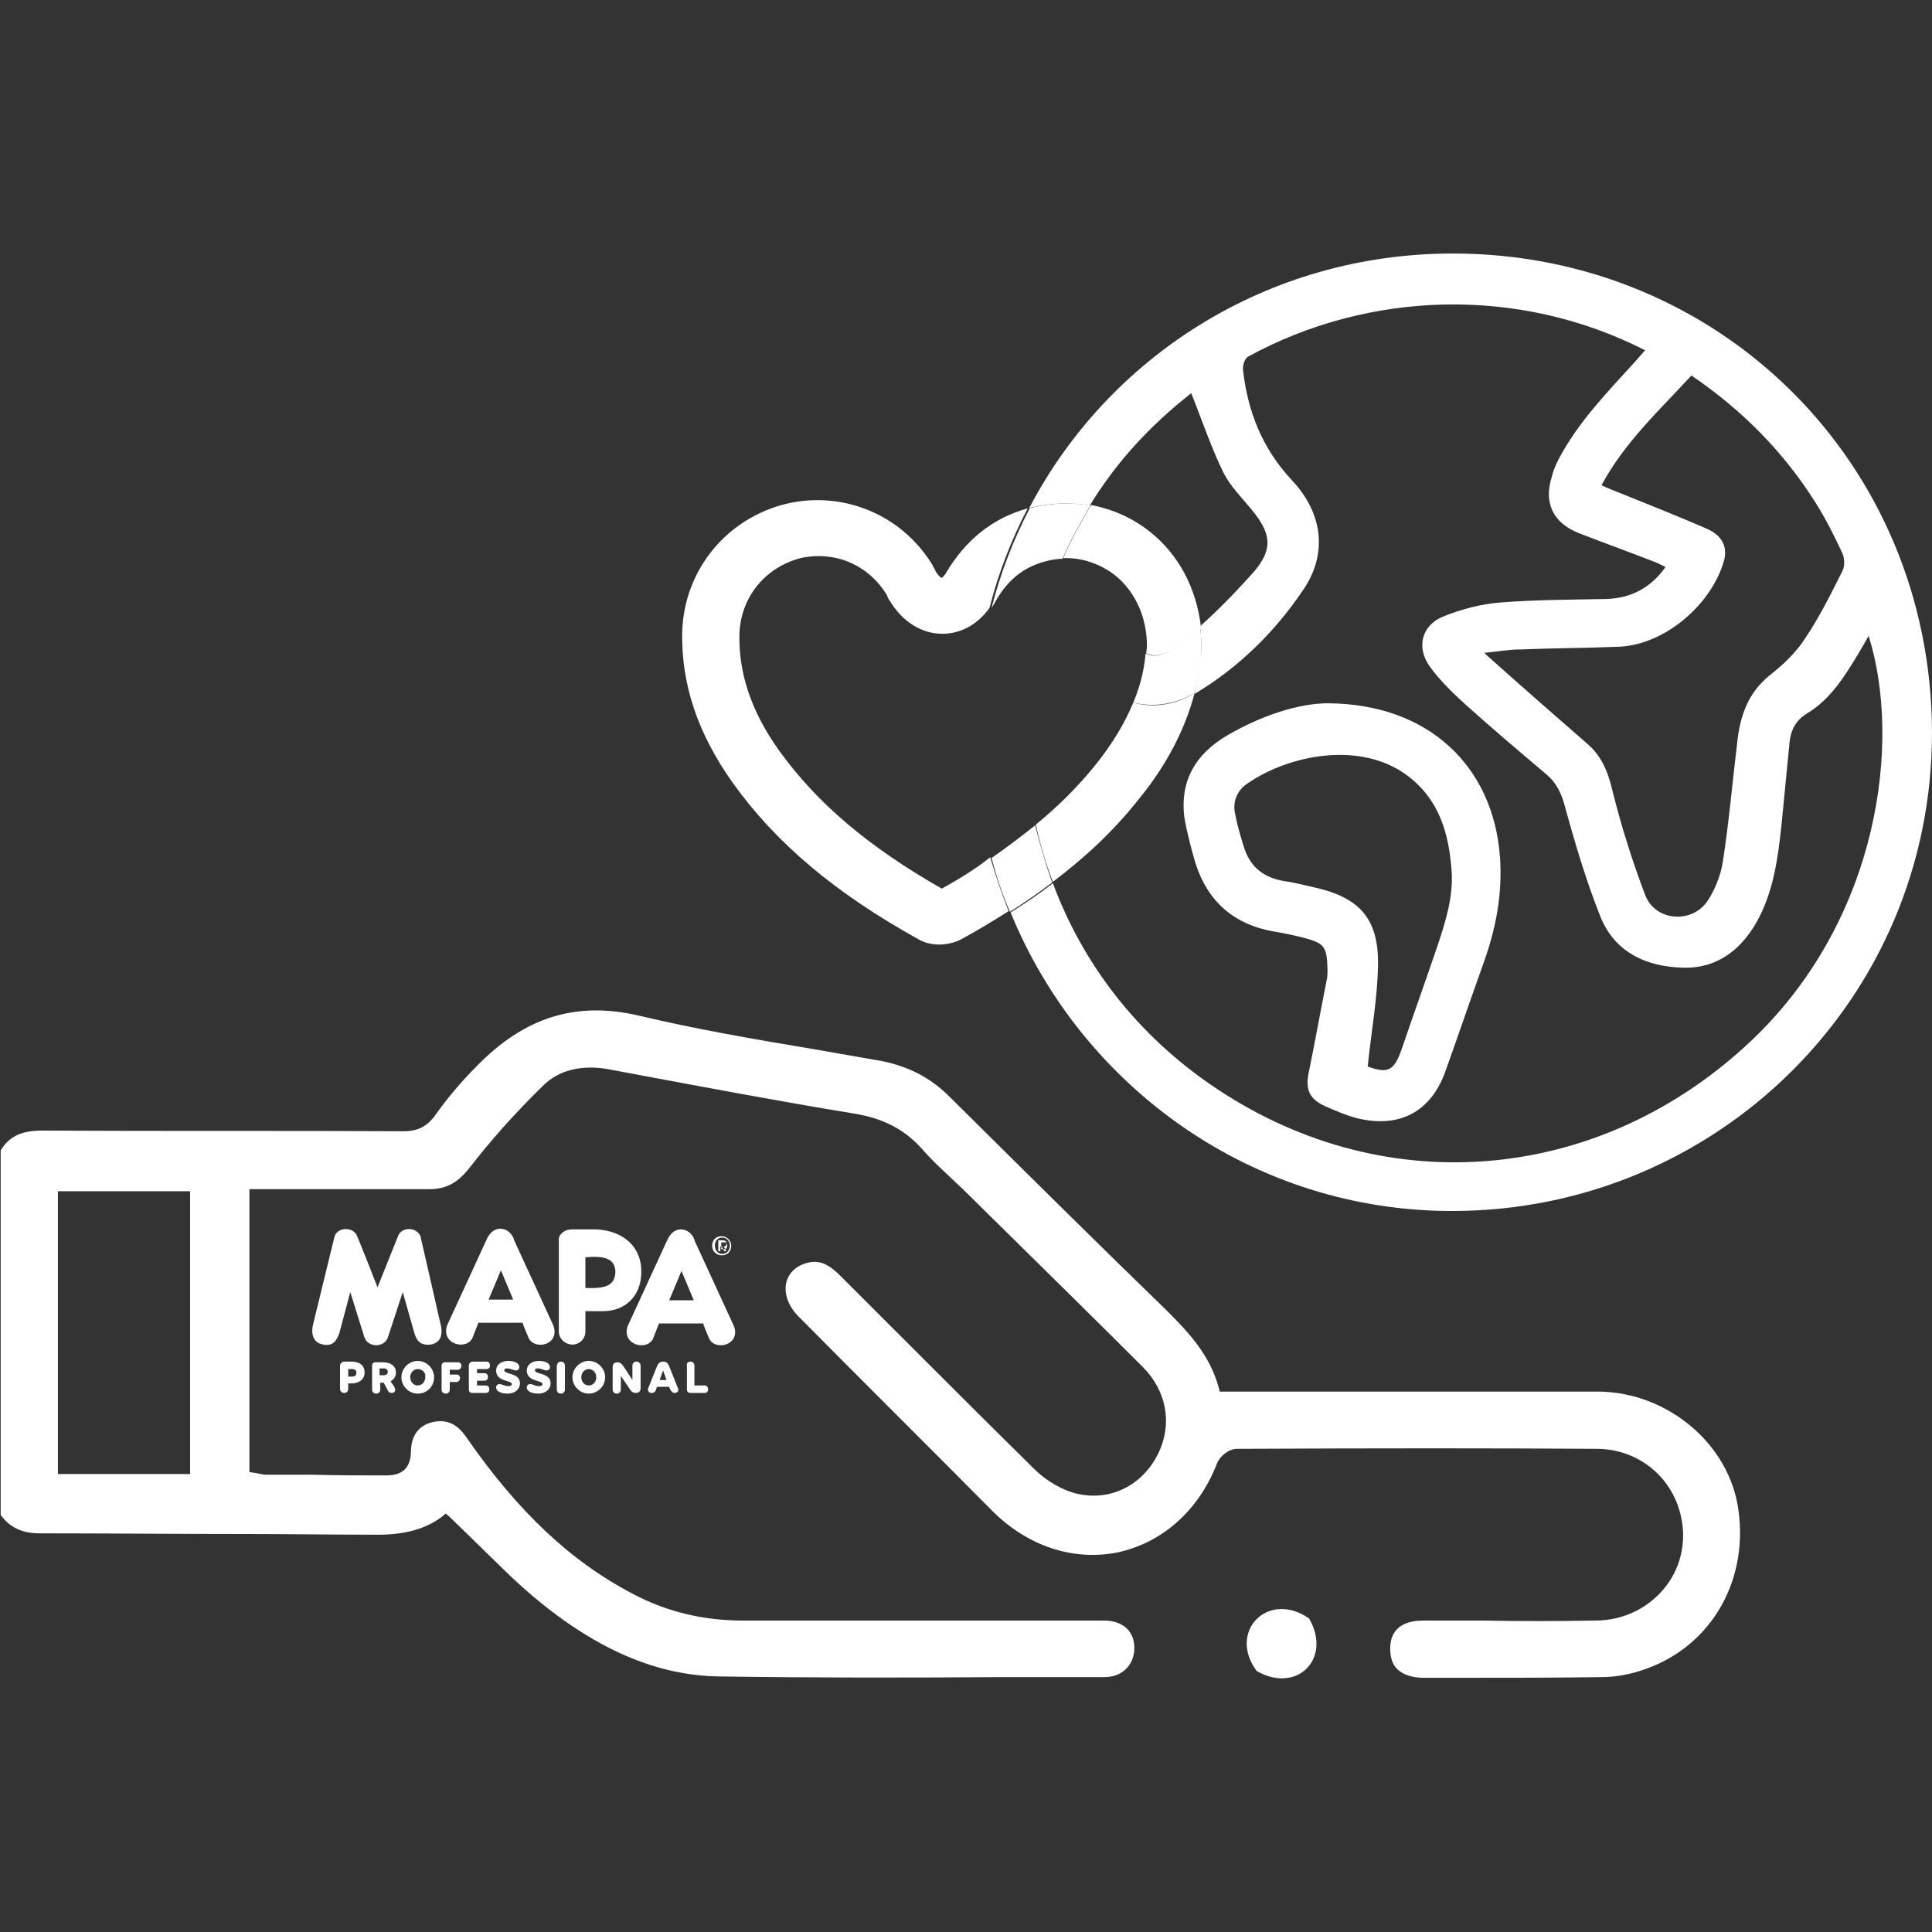
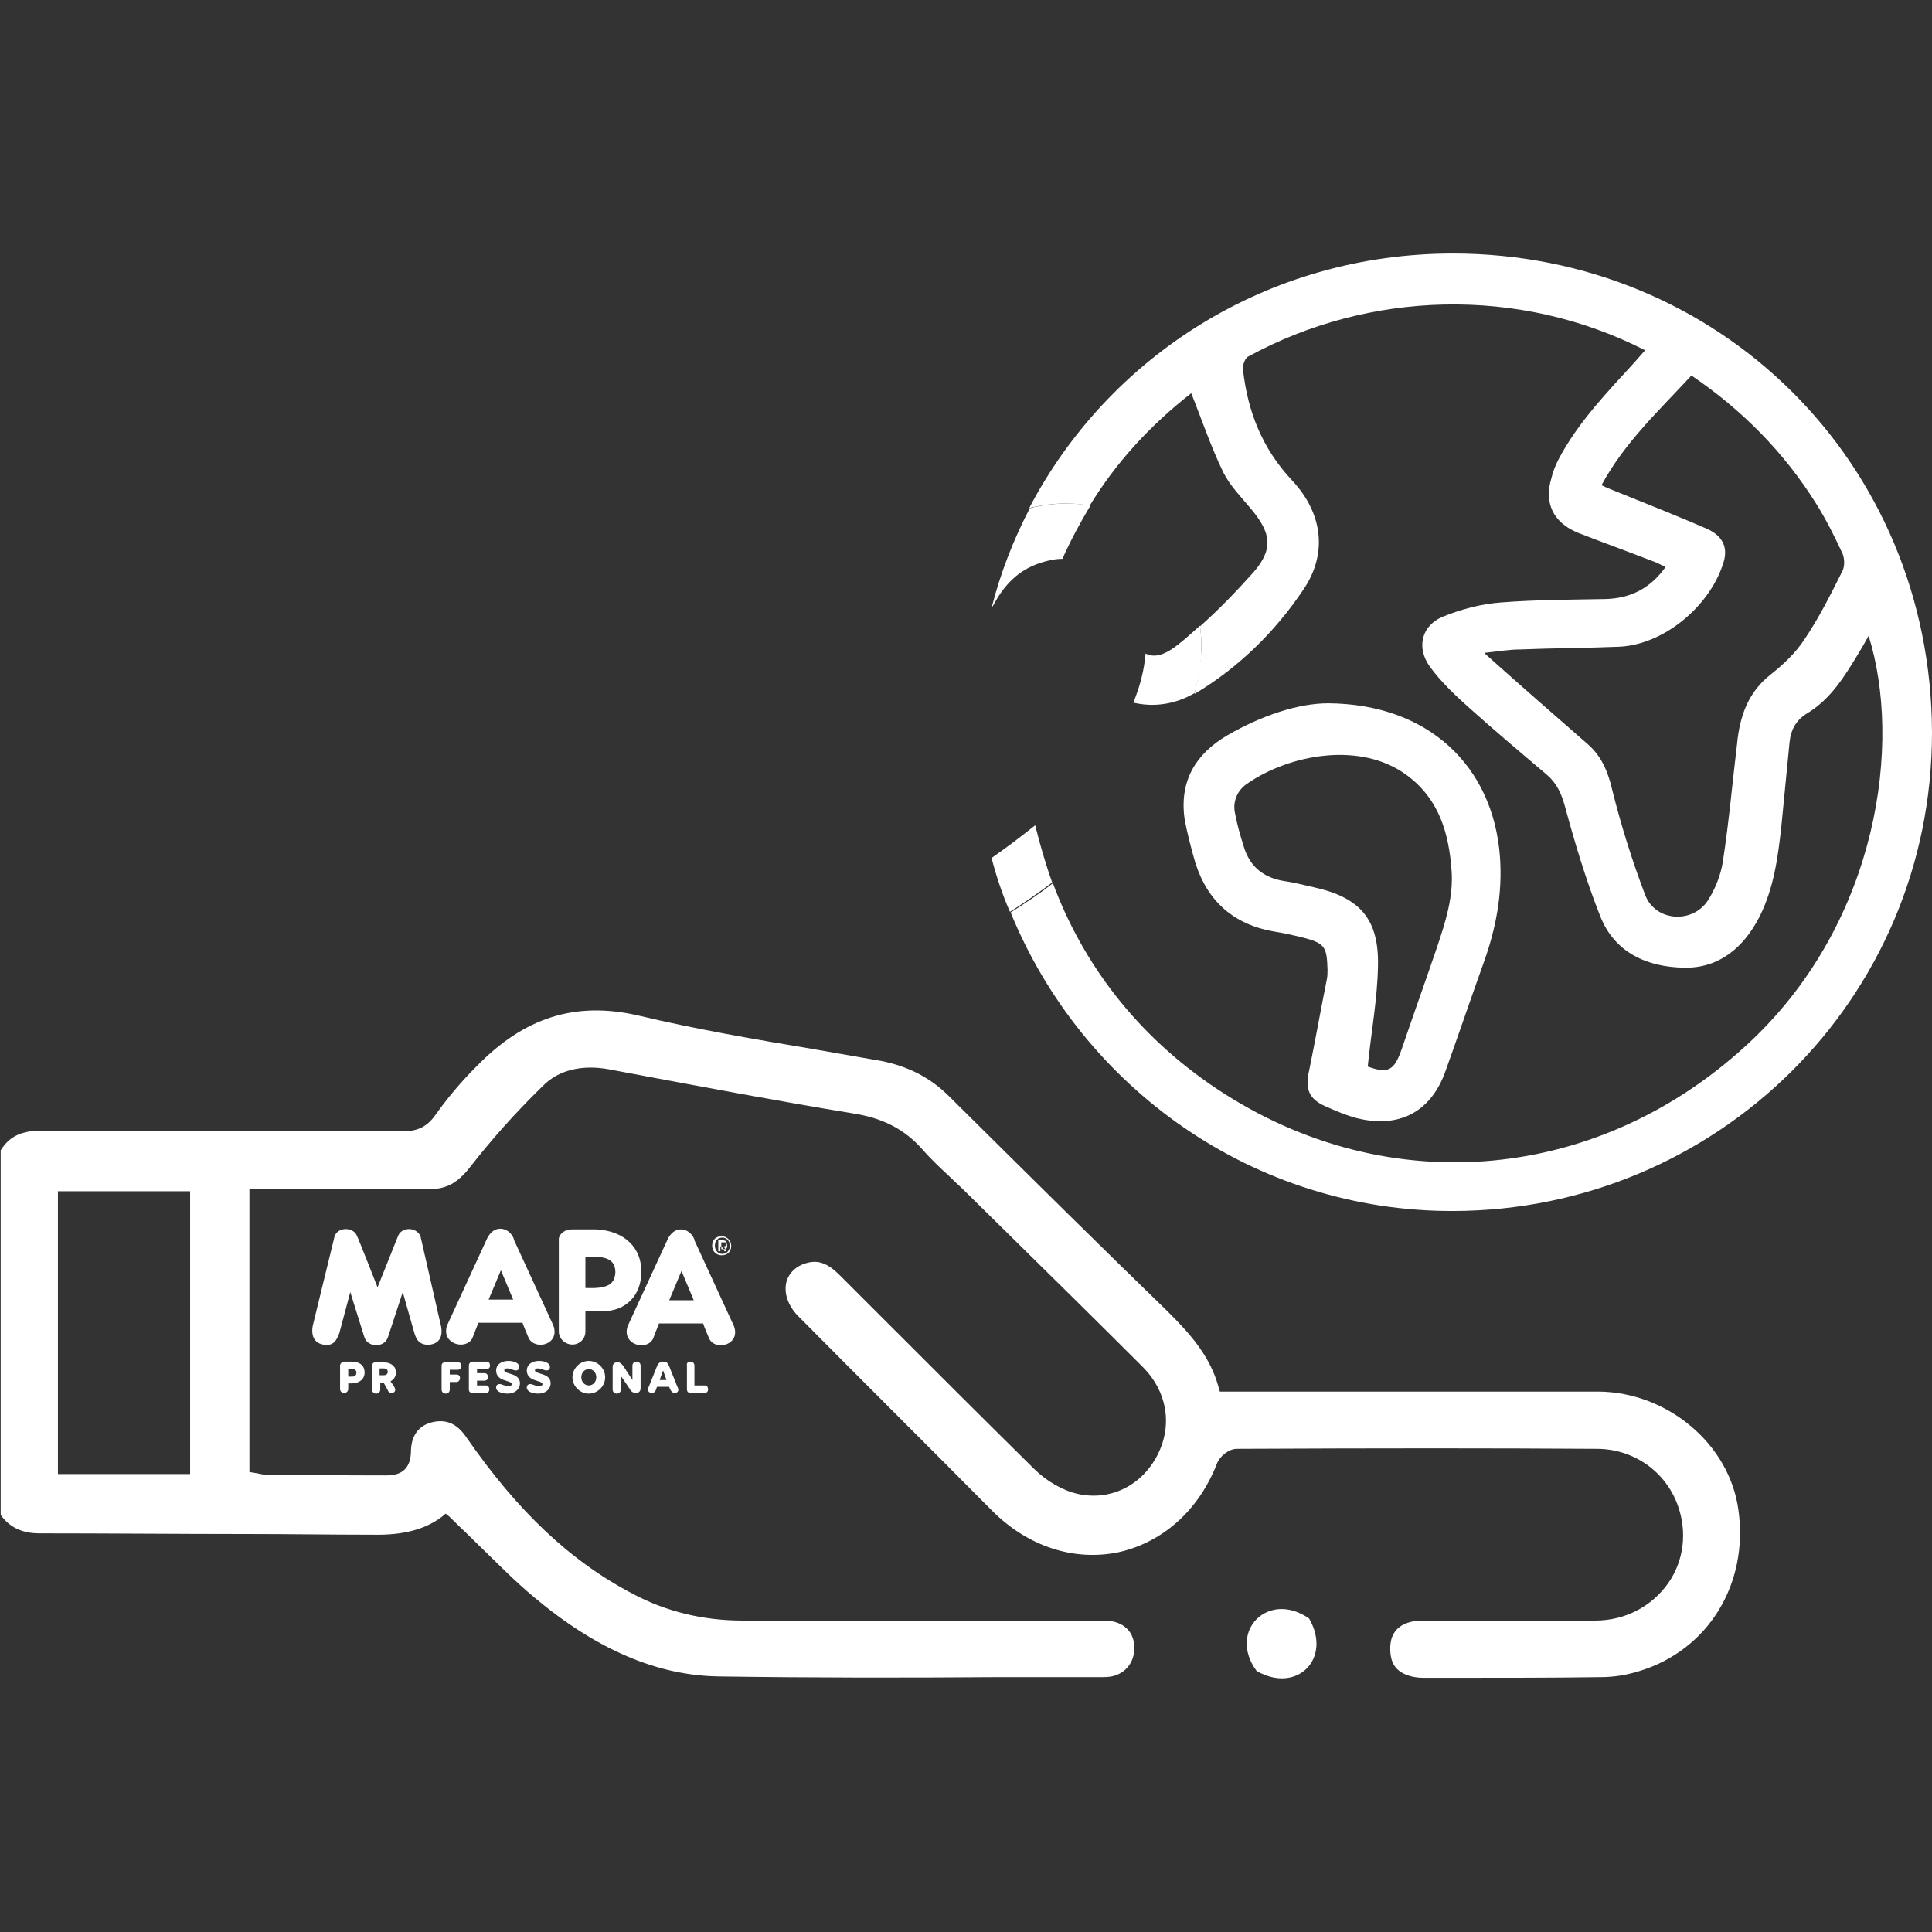
<svg xmlns="http://www.w3.org/2000/svg" xmlns:xlink="http://www.w3.org/1999/xlink" width="283.5px" height="283.5px" viewBox="0 0 283.5 283.5" version="1.1">
  <rect x="0" y="0" width="283.5" height="283.5" fill="#333333" stroke="none" />
  <defs>
    <path d="M0 0L283.5 0L283.5 283.5L0 283.5L0 0Z" id="path_1" />
    <clipPath id="mask_1">
      <use xlink:href="#path_1" />
    </clipPath>
  </defs>
  <g id="empreinte-environnementale-copie">
    <path d="M0 0L283.5 0L283.5 283.5L0 283.5L0 0Z" id="Background" fill="none" fill-rule="evenodd" stroke="none" />
    <g clip-path="url(#mask_1)">
      <g id="Group" transform="translate(0.1 37.2)">
        <g id="Group" transform="translate(45.723 143.1)">
          <path d="M15.877 1.1C15.277 -0.3 13.077 -0.3 12.577 1.1C12.577 1.1 9.577 8.6 9.577 8.6C9.577 8.6 6.677 1.2 6.577 1.1C6.077 -0.3 3.777 -0.3 3.277 1.1L0.177 13.8C-0.223 15.2 -0.023 16.7 1.577 17C3.077 17.3 3.577 16.4 3.977 15.3L5.577 9.3L7.577 15.7C7.777 16.4 8.077 16.6 8.077 16.6C8.377 16.9 8.877 17.1 9.377 17.1C9.877 17.1 10.377 16.9 10.677 16.6C10.677 16.6 10.977 16.4 11.177 15.7L13.277 9.3L14.977 15.3C15.277 16.3 15.777 17.2 17.377 17C19.077 16.7 19.177 15.2 18.777 13.8L15.877 1.1L15.877 1.1ZM29.477 10.4L27.677 6.1L25.877 10.4L29.477 10.4L29.477 10.4ZM31.777 16.1C31.777 16.1 30.777 13.8 30.877 13.8L24.377 13.8C24.377 13.8 23.477 16.1 23.477 16.1C22.477 17.9 18.877 16.9 19.777 14.2L25.577 1.6C25.577 1.6 26.177 0 27.577 0C29.077 0 29.677 1.6 29.577 1.6L35.377 14.2C36.377 17 32.777 17.9 31.777 16.1M44.477 6.4C44.477 4.5 43.077 3.9 40.077 4.2L40.077 8.7C42.977 8.8 44.377 8.4 44.477 6.4M42.677 12.1C42.677 12.1 40.077 12.1 40.077 12.1L40.077 15.1C40.077 16.2 39.177 17 38.177 17C37.077 17 36.177 16.1 36.177 15.1L36.177 1.4C36.377 0.6 37.177 0.1 38.077 0.1C38.877 0.1 41.677 0.1 41.677 0.1C45.877 0.3 48.377 2.9 48.277 6.4C48.277 9.8 45.977 12.1 42.677 12.1M59.877 3L60.306 3C60.592 3 60.877 3 60.877 2.5C60.877 2 60.592 2 60.449 2L60.02 2L60.02 3L59.877 3ZM59.877 3.3L59.577 3.3L59.577 1.7L60.177 1.7C60.577 1.7 60.777 1.8 60.777 2.2C60.777 2.5 60.577 2.6 60.377 2.6L60.777 3.3L60.477 3.3L60.077 2.6L59.877 2.6L59.877 3.3L59.877 3.3ZM59.077 2.5C59.077 3.1 59.477 3.7 60.177 3.7C60.777 3.7 61.277 3.2 61.277 2.5C61.277 1.8 60.777 1.3 60.177 1.3C59.477 1.3 59.077 1.8 59.077 2.5M58.677 2.5C58.677 1.6 59.277 1.1 60.077 1.1C60.777 1.1 61.477 1.7 61.477 2.5C61.477 3.4 60.877 3.9 60.077 3.9C59.277 3.9 58.677 3.3 58.677 2.5M55.977 10.5L54.177 6.2L52.377 10.5L55.977 10.5L55.977 10.5ZM58.277 16.2C58.277 16.2 57.277 13.9 57.377 13.9L50.877 13.9C50.877 13.9 49.977 16.2 49.977 16.2C48.977 18 45.377 17 46.277 14.3L52.077 1.7C52.077 1.7 52.677 0.1 54.077 0.1C55.577 0.1 56.177 1.7 56.077 1.7L61.877 14.3C62.877 17 59.277 18 58.277 16.2" id="Shape" fill="#FFFFFF" fill-rule="evenodd" stroke="none" />
          <g id="Group" transform="translate(4.077 19.4)">
            <path d="M0.6 0.1L1.7 0.1C2.9 0.1 3.6 0.7 3.6 1.7C3.6 2.7 2.8 3.3 1.7 3.3L1.2 3.3L1.2 4.1C1.2 4.4 1 4.7 0.6 4.7C0.3 4.7 0 4.5 0 4.1L0 0.6C0.1 0.3 0.3 0.1 0.6 0.1L0.6 0.1ZM1.2 2.3L1.8 2.3C2.2 2.3 2.4 2.1 2.4 1.7C2.4 1.4 2.2 1.2 1.8 1.2L1.2 1.2L1.2 2.3L1.2 2.3Z" id="Shape" fill="#FFFFFF" fill-rule="evenodd" stroke="none" />
            <path d="M7.9 3.7C8 3.9 8.1 4.1 8.1 4.2C8.1 4.5 7.9 4.7 7.6 4.7C7.3 4.7 7.1 4.6 7 4.3L6.4 3.2L5.9 3.2L5.9 4.2C5.9 4.5 5.7 4.8 5.3 4.8C5 4.8 4.7 4.6 4.7 4.2L4.7 0.7C4.7 0.4 4.9 0.2 5.2 0.2L6.3 0.2C7.5 0.2 8.2 0.8 8.2 1.7C8.2 2.3 7.9 2.7 7.4 3L7.9 3.7L7.9 3.7ZM5.8 2.1L6.4 2.1C6.8 2.1 7 1.9 7 1.6C7 1.3 6.8 1.1 6.4 1.1L5.8 1.1L5.8 2.1L5.8 2.1Z" id="Shape" fill="#FFFFFF" fill-rule="evenodd" stroke="none" />
-             <path d="M11.4 4.8C10.1 4.8 9 3.7 9 2.4C9 1.1 10.1 0 11.4 0C12.7 0 13.8 1.1 13.8 2.4C13.8 3.7 12.8 4.8 11.4 4.8L11.4 4.8ZM11.4 1.2C10.8 1.2 10.3 1.7 10.3 2.4C10.3 3.1 10.8 3.6 11.4 3.6C12 3.6 12.5 3.1 12.5 2.4C12.6 1.7 12.1 1.2 11.4 1.2L11.4 1.2Z" id="Shape" fill="#FFFFFF" fill-rule="evenodd" stroke="none" />
            <path d="M16.1 4.2C16.1 4.5 15.9 4.8 15.5 4.8C15.2 4.8 14.9 4.6 14.9 4.2L14.9 0.7C14.9 0.4 15.1 0.2 15.4 0.2L17.3 0.2C17.6 0.2 17.8 0.4 17.8 0.7C17.8 1 17.6 1.3 17.3 1.3L16.1 1.3L16.1 2L17.1 2C17.4 2 17.6 2.2 17.6 2.5C17.6 2.8 17.4 3.1 17.1 3.1L16.1 3.1L16.1 4.2L16.1 4.2Z" id="Shape" fill="#FFFFFF" stroke="none" />
            <path d="M19.5 0.1L21.5 0.1C21.8 0.1 22 0.3 22 0.7C22 1 21.8 1.2 21.5 1.2L20.1 1.2L20.1 1.8L21.2 1.8C21.5 1.8 21.7 2 21.7 2.4C21.7 2.7 21.5 2.9 21.2 2.9L20.1 2.9L20.1 3.6L21.4 3.6C21.7 3.6 21.9 3.8 21.9 4.2C21.9 4.5 21.7 4.7 21.4 4.7L19.4 4.7C19.1 4.7 18.9 4.5 18.9 4.2L18.9 0.7C18.9 0.3 19.2 0.1 19.5 0.1L19.5 0.1Z" id="Shape" fill="#FFFFFF" stroke="none" />
            <path d="M23.4 3.4C23.8 3.4 24.1 3.7 24.7 3.7C25 3.7 25.2 3.6 25.2 3.4C25.2 2.8 22.9 3.1 22.9 1.4C22.9 0.6 23.6 0 24.7 0C25.5 0 26.3 0.3 26.3 0.9C26.3 1.2 26.1 1.4 25.8 1.4C25.4 1.4 25.1 1.1 24.5 1.1C24.2 1.1 24.1 1.2 24.1 1.4C24.1 2 26.4 1.7 26.4 3.3C26.4 4.1 25.7 4.8 24.6 4.8C23.7 4.8 22.9 4.5 22.9 3.9C22.9 3.6 23.1 3.4 23.4 3.4L23.4 3.4Z" id="Shape" fill="#FFFFFF" stroke="none" />
            <path d="M27.9 3.4C28.3 3.4 28.6 3.7 29.2 3.7C29.5 3.7 29.7 3.6 29.7 3.4C29.7 2.8 27.4 3.1 27.4 1.4C27.4 0.6 28.1 0 29.2 0C30 0 30.8 0.3 30.8 0.9C30.8 1.2 30.6 1.4 30.3 1.4C29.9 1.4 29.6 1.1 29 1.1C28.7 1.1 28.6 1.2 28.6 1.4C28.6 2 30.9 1.7 30.9 3.3C30.9 4.1 30.2 4.8 29.1 4.8C28.2 4.8 27.4 4.5 27.4 3.9C27.4 3.6 27.6 3.4 27.9 3.4L27.9 3.4Z" id="Shape" fill="#FFFFFF" stroke="none" />
-             <path d="M32.4 0.1C32.7 0.1 33 0.3 33 0.7L33 4.2C33 4.5 32.8 4.8 32.4 4.8C32.1 4.8 31.8 4.6 31.8 4.2L31.8 0.7C31.9 0.3 32.1 0.1 32.4 0.1L32.4 0.1Z" id="Shape" fill="#FFFFFF" stroke="none" />
            <path d="M36.5 4.8C35.2 4.8 34.1 3.7 34.1 2.4C34.1 1.1 35.2 0 36.5 0C37.8 0 38.9 1.1 38.9 2.4C38.9 3.7 37.8 4.8 36.5 4.8L36.5 4.8ZM36.5 1.2C35.9 1.2 35.4 1.7 35.4 2.4C35.4 3.1 35.9 3.6 36.5 3.6C37.1 3.6 37.6 3.1 37.6 2.4C37.6 1.7 37.1 1.2 36.5 1.2L36.5 1.2Z" id="Shape" fill="#FFFFFF" fill-rule="evenodd" stroke="none" />
            <path d="M44.1 0.7L44.1 4C44.1 4.5 43.8 4.7 43.4 4.7C43 4.7 42.7 4.5 42.5 4.1L41.2 2.2L41.2 4.2C41.2 4.5 41 4.8 40.6 4.8C40.3 4.8 40 4.6 40 4.2L40 0.9C40 0.4 40.3 0.2 40.7 0.2C41.1 0.2 41.3 0.4 41.6 0.8L42.9 2.8L42.9 0.7C42.9 0.4 43.1 0.1 43.5 0.1C43.8 0.1 44.1 0.3 44.1 0.7L44.1 0.7Z" id="Shape" fill="#FFFFFF" stroke="none" />
            <path d="M49.1 4.7C48.8 4.7 48.6 4.5 48.4 4.1L48.3 3.8L46.5 3.8L46.4 4.1C46.3 4.5 46.1 4.7 45.7 4.7C45.3 4.7 45 4.3 45.3 3.8L46.5 0.8C46.7 0.3 47 0.1 47.4 0.1C47.9 0.1 48.1 0.3 48.3 0.8L49.5 3.8C49.8 4.3 49.6 4.7 49.1 4.7L49.1 4.7ZM47.9 2.8L47.4 1.4L46.9 2.8L47.9 2.8L47.9 2.8Z" id="Shape" fill="#FFFFFF" fill-rule="evenodd" stroke="none" />
            <path d="M51.4 0.1C51.7 0.1 52 0.3 52 0.7L52 3.6L53.5 3.6C53.8 3.6 54 3.8 54 4.2C54 4.5 53.8 4.7 53.5 4.7L51.4 4.7C51.1 4.7 50.9 4.5 50.9 4.2L50.9 0.7C50.8 0.3 51.1 0.1 51.4 0.1L51.4 0.1Z" id="Shape" fill="#FFFFFF" stroke="none" />
          </g>
        </g>
        <g id="Group" transform="translate(99.997 0)">
          <path d="M82.403 87.2C83.303 90.2 85.303 91.8 88.403 92.3C89.803 92.5 91.303 92.9 92.703 93.2C99.503 94.8 102.303 98 102.103 104.9C102.003 109.7 101.103 114.5 100.603 119.5C103.603 120.6 104.503 120.1 105.603 116.9C107.303 111.9 109.103 106.9 110.803 101.9C112.103 98.3 113.203 94.6 112.903 90.7C112.503 85.3 111.103 80.3 106.403 76.8C99.503 71.6 89.003 73.7 82.903 78C81.403 79 80.803 80.6 81.103 82.4C81.303 83.9 81.903 85.5 82.403 87.2L82.403 87.2Z" id="Shape" fill="none" stroke="none" />
          <path d="M76.003 54.7C78.803 52.2 81.503 49.5 83.903 46.7C86.803 43.3 86.403 41 83.503 37.5C82.103 35.8 80.403 34.1 79.403 32.1C77.603 28.4 76.303 24.4 74.703 20.5C68.703 25.2 63.703 30.7 59.803 37C62.903 37.6 65.903 38.9 68.403 40.9C72.703 44.2 75.303 49.1 76.003 54.7L76.003 54.7Z" id="Shape" fill="none" stroke="none" />
          <path d="M54.303 92.3C58.603 103.8 66.503 114.6 78.403 122.5C103.603 139.1 134.903 136.2 156.903 115.3C175.503 97.6 178.903 71.6 174.003 56C173.503 56.9 173.003 57.7 172.503 58.6C170.503 61.9 168.503 65.3 165.103 67.3C163.403 68.3 162.603 69.8 162.403 71.6C162.003 75.7 161.603 79.8 161.203 83.9C160.703 88.5 160.003 93 158.003 97.2C155.703 101.8 152.203 104.8 146.903 104.7C141.503 104.6 136.703 102.6 134.603 97.1C132.603 91.8 130.903 86.3 129.403 80.9C128.903 79.1 128.303 77.6 126.803 76.4C122.903 73.1 119.003 69.8 115.203 66.4C113.203 64.6 111.203 62.7 109.603 60.5C107.603 57.7 108.403 54.5 111.503 53.2C114.203 52.1 117.203 51.4 120.103 51.1C125.203 50.7 130.303 50.7 135.403 50.6C139.103 50.5 141.903 49 144.203 45.9C143.403 45.5 142.803 45.2 142.203 45C138.603 43.6 135.003 42.3 131.403 40.9C127.703 39.5 126.403 36.5 127.503 32.7C127.803 31.8 128.103 30.9 128.503 30.1C131.403 24.6 135.603 20.2 139.803 15.7C140.303 15.2 140.703 14.7 141.203 14.1C122.703 4.5 100.603 5.3 83.003 15C82.503 15.3 82.103 16.4 82.203 17C82.903 23.1 85.003 28.6 89.403 33.2C94.003 38.1 94.503 44 91.003 49.3C86.903 55.4 81.603 60.5 75.303 64.4C75.203 64.4 75.103 64.5 75.103 64.5C73.703 69.8 70.903 75.1 66.803 80.2C63.303 84.6 59.203 88.6 54.303 92.3L54.303 92.3ZM80.103 70.8C85.103 67.9 90.503 66.1 94.903 66.1C109.503 66.2 119.003 75.3 120.103 88.6C120.503 94 119.603 99.1 117.703 104.2C115.803 109.5 114.003 114.8 112.103 120.1C110.003 126 105.403 128.5 99.203 127C97.503 126.6 95.903 126 94.403 125.2C92.003 124.1 91.503 122.6 92.103 120C93.103 115.5 93.903 111 94.703 106.6C94.803 106.1 94.803 105.7 94.803 105.2C94.703 101.7 94.303 101.2 90.903 100.4C89.603 100.1 88.303 99.8 87.003 99.6C81.103 98.6 77.203 95.2 75.403 89.5C74.703 87.4 74.203 85.2 73.903 82.9C73.103 77.5 75.503 73.5 80.103 70.8L80.103 70.8Z" id="Shape" fill="none" fill-rule="evenodd" stroke="none" />
          <path d="M166.303 36.8C161.603 29.3 155.503 23.1 148.003 18C143.303 23.1 138.203 27.8 134.803 34.1C135.603 34.4 136.303 34.7 136.903 35C141.403 36.8 145.903 38.6 150.303 40.5C152.503 41.5 153.303 43.1 152.803 45.1C151.103 51.6 144.103 57.4 137.403 57.8C132.603 58 127.703 58 122.903 58.2C121.203 58.3 119.603 58.5 117.603 58.7C118.203 59.3 118.503 59.5 118.803 59.8C123.503 63.9 128.203 68 132.903 72.2C134.903 74 135.803 76.3 136.403 78.9C137.703 84.1 139.203 89.2 141.203 94.2C142.703 98.2 148.303 98.5 150.503 94.9C151.503 93.3 152.303 91.3 152.603 89.4C153.503 83.6 154.003 77.8 154.703 72C155.203 68.1 156.303 64.6 159.603 61.9C161.503 60.4 163.303 58.7 164.603 56.7C166.703 53.6 168.403 50.2 170.103 46.8C170.403 46.1 170.403 45 170.103 44.3C169.003 41.7 167.803 39.2 166.303 36.8L166.303 36.8Z" id="Shape" fill="none" stroke="none" />
          <path d="M113.103 0C85.803 0 62.503 15.2 50.903 37.4C51.103 37.3 51.403 37.2 51.603 37.2C54.403 36.6 57.103 36.5 59.803 37C63.703 30.6 68.703 25.2 74.703 20.5C76.303 24.5 77.603 28.4 79.403 32.1C80.403 34.1 82.003 35.7 83.503 37.5C86.403 41 86.803 43.3 83.903 46.7C81.403 49.5 78.803 52.2 76.003 54.7C76.103 55.7 76.203 56.7 76.203 57.8L76.203 57.9C76.103 60.1 75.703 62.4 75.203 64.6C75.303 64.6 75.403 64.5 75.403 64.5C81.703 60.7 87.003 55.5 91.103 49.4C94.703 44.2 94.103 38.2 89.503 33.3C85.103 28.6 83.003 23.2 82.303 17.1C82.203 16.4 82.603 15.3 83.103 15.1C100.703 5.5 122.703 4.7 141.303 14.2C140.803 14.8 140.303 15.3 139.903 15.8C135.803 20.3 131.503 24.7 128.603 30.2C128.203 31 127.803 31.9 127.603 32.8C126.403 36.6 127.803 39.5 131.503 41C135.103 42.4 138.703 43.7 142.303 45.1C142.903 45.3 143.503 45.6 144.303 46C142.103 49.1 139.203 50.6 135.503 50.7C130.403 50.8 125.303 50.8 120.203 51.2C117.303 51.4 114.303 52.2 111.603 53.3C108.503 54.6 107.703 57.8 109.703 60.6C111.303 62.8 113.303 64.7 115.303 66.5C119.103 69.9 123.003 73.2 126.903 76.5C128.303 77.7 129.003 79.2 129.503 81C131.003 86.5 132.603 91.9 134.703 97.2C136.803 102.6 141.603 104.7 147.003 104.8C152.203 104.9 155.803 101.8 158.103 97.3C160.203 93.1 160.803 88.6 161.303 84C161.703 79.9 162.103 75.8 162.503 71.7C162.703 69.8 163.503 68.4 165.203 67.4C168.603 65.3 170.603 62 172.603 58.7C173.103 57.9 173.603 57 174.103 56.1C179.003 71.7 175.603 97.7 157.003 115.4C135.003 136.3 103.603 139.3 78.503 122.6C66.603 114.7 58.703 104 54.403 92.4C52.503 93.9 50.403 95.3 48.203 96.7C58.703 122.4 83.903 140.6 113.203 140.5C151.603 140.4 183.403 109.6 183.403 70.3C183.303 30.6 152.103 0 113.103 0L113.103 0ZM170.203 46.7C168.503 50.1 166.803 53.5 164.703 56.6C163.403 58.6 161.603 60.3 159.703 61.8C156.403 64.4 155.203 67.9 154.803 71.9C154.103 77.7 153.603 83.5 152.703 89.3C152.403 91.2 151.603 93.2 150.603 94.8C148.403 98.4 142.803 98.1 141.303 94.1C139.403 89.1 137.803 84 136.503 78.8C135.903 76.2 135.003 73.9 133.003 72.1C128.303 68 123.603 63.9 118.903 59.7C118.603 59.4 118.303 59.2 117.703 58.6C119.703 58.4 121.303 58.1 123.003 58.1C127.803 57.9 132.703 57.9 137.503 57.7C144.203 57.4 151.103 51.5 152.903 45C153.403 43 152.603 41.4 150.403 40.4C146.003 38.5 141.503 36.7 137.003 34.9C136.303 34.6 135.703 34.4 134.903 34C138.303 27.7 143.403 23 148.103 17.9C155.603 23 161.703 29.2 166.403 36.7C167.903 39.1 169.103 41.5 170.303 44.1C170.603 44.9 170.603 46 170.203 46.7L170.203 46.7Z" id="Shape" fill="#FFFFFF" fill-rule="evenodd" stroke="none" />
          <path d="M75.303 89.4C77.103 95.1 81.003 98.5 86.903 99.5C88.203 99.7 89.503 100 90.803 100.3C94.303 101.2 94.603 101.6 94.703 105.1C94.703 105.6 94.703 106 94.603 106.5C93.703 111 92.903 115.5 92.003 119.9C91.403 122.5 91.903 124 94.303 125.1C95.903 125.8 97.503 126.5 99.103 126.9C105.303 128.4 109.903 125.9 112.003 120C113.903 114.7 115.703 109.4 117.603 104.1C119.403 99.1 120.403 94 120.003 88.5C119.003 75.2 109.503 66.1 94.803 66C90.403 66 85.003 67.8 80.003 70.7C75.403 73.4 73.003 77.3 73.703 82.8C74.103 85.1 74.703 87.3 75.303 89.4L75.303 89.4ZM82.903 77.8C89.103 73.5 99.603 71.5 106.403 76.6C111.103 80.1 112.503 85.1 112.903 90.5C113.203 94.4 112.003 98.1 110.803 101.7C109.103 106.7 107.303 111.7 105.603 116.7C104.503 119.9 103.603 120.4 100.603 119.3C101.103 114.3 102.003 109.5 102.103 104.7C102.303 97.7 99.503 94.5 92.703 93C91.303 92.7 89.903 92.3 88.403 92.1C85.303 91.6 83.303 90 82.403 87C81.903 85.4 81.403 83.7 81.103 82C80.803 80.5 81.403 78.8 82.903 77.8L82.903 77.8Z" id="Shape" fill="#FFFFFF" fill-rule="evenodd" stroke="none" />
-           <path d="M66.203 65.9C64.903 69 63.103 72 60.603 75.1C58.103 78.2 55.203 81.1 51.903 83.8C52.503 86.6 53.303 89.4 54.403 92.2C59.303 88.5 63.403 84.6 66.903 80.2C71.103 75.1 73.803 69.8 75.203 64.5C72.303 66.3 69.003 66.7 66.203 65.9L66.203 65.9Z" id="Shape" fill="#FFFFFF" stroke="none" />
-           <path d="M63.503 47.2C66.503 49.6 68.203 53.4 68.203 57.6C68.203 58 68.103 58.3 68.103 58.7C69.503 59.3 71.003 58.9 73.103 57.2C74.103 56.4 75.103 55.5 76.103 54.6C75.403 49 72.803 44.1 68.603 40.8C66.103 38.8 63.103 37.5 60.003 36.9C58.503 39.4 57.103 42 55.903 44.7C58.603 44.6 61.303 45.5 63.503 47.2L63.503 47.2Z" id="Shape" fill="#FFFFFF" stroke="none" />
-           <path d="M38.103 93.2C27.403 87.1 19.803 80.7 14.203 72.9C10.203 67.3 8.303 61.7 8.403 56C8.503 50.7 11.903 46.3 17.003 44.8C18.003 44.5 19.103 44.4 20.103 44.4C24.003 44.4 27.703 46.4 29.903 49.9C30.003 50 30.103 50.2 30.103 50.3C30.203 50.5 30.303 50.8 30.503 51C32.303 54 35.103 55.8 38.203 55.8C38.203 55.8 38.203 55.8 38.203 55.8C40.903 55.8 43.403 54.4 45.103 52C46.403 46.9 48.303 42 50.703 37.4C45.603 38.8 41.603 42 38.703 46.9C38.403 47.4 38.103 47.6 38.103 47.6C38.003 47.6 37.703 47.4 37.303 46.8C37.203 46.7 37.203 46.6 37.103 46.4C36.903 46.1 36.803 45.8 36.603 45.5C31.903 38 23.003 34.6 14.603 36.9C6.103 39.3 0.203 46.8 0.003 55.7C-0.097 63.3 2.303 70.4 7.303 77.5C13.703 86.5 22.503 93.9 34.803 100.7C35.703 101.2 36.703 101.4 37.703 101.4C38.903 101.4 40.103 101.1 41.003 100.6C43.403 99.3 45.703 97.9 47.903 96.5C46.903 93.9 46.003 91.3 45.203 88.6C43.203 90.2 40.803 91.7 38.103 93.2L38.103 93.2Z" id="Shape" fill="#FFFFFF" stroke="none" />
          <path d="M68.003 58.7C67.803 61.1 67.203 63.5 66.203 65.9C69.103 66.6 72.303 66.2 75.203 64.5C75.803 62.3 76.203 60.1 76.203 57.8L76.203 57.7C76.203 56.6 76.103 55.6 76.003 54.6C75.003 55.5 74.003 56.4 73.003 57.2C70.903 58.9 69.403 59.4 68.003 58.7L68.003 58.7Z" id="Shape" fill="#FFFFFF" stroke="none" />
          <path d="M51.803 83.9C49.803 85.5 47.703 87.1 45.403 88.7C46.103 91.4 47.003 94.1 48.103 96.6C50.303 95.2 52.303 93.8 54.303 92.3C53.303 89.5 52.503 86.7 51.803 83.9L51.803 83.9Z" id="Shape" fill="#FFFFFF" stroke="none" />
          <path d="M46.003 51C47.903 47.7 50.303 45.9 53.603 45.1C54.403 44.9 55.103 44.8 55.803 44.8C57.003 42.1 58.403 39.5 59.903 37C57.203 36.5 54.503 36.6 51.703 37.2C51.403 37.3 51.203 37.3 51.003 37.4C48.603 42 46.703 46.9 45.403 52C45.603 51.7 45.803 51.4 46.003 51L46.003 51Z" id="Shape" fill="#FFFFFF" stroke="none" />
        </g>
        <path d="M234.5 167C224.9 167 215.3 167 205.6 167L193.7 167L178.9 167L178.7 166.3C177.4 161.6 174.3 158.3 171.2 155.2C161.4 145.7 151 135.4 139.2 123.7C136.4 120.9 133.2 119.3 129.3 118.5C125.9 117.9 122.4 117.3 119 116.7C110.6 115.3 101.9 113.8 93.5 111.8C84.3 109.7 76.8 112.1 69.8 119.3C67.5 121.6 65.5 124 63.8 126.4C62.6 128.1 61.2 128.8 59.1 128.8C59.1 128.8 59.1 128.8 59.1 128.8C41.4 128.7 23.7 128.8 6.1 128.7C3.1 128.7 1.3 129.5 0 131.6L0 185.1C1.3 186.9 3.1 187.8 5.7 187.8C5.7 187.8 5.7 187.8 5.7 187.8C15.9 187.8 26.1 187.9 36.3 187.9C42.4 187.9 48.5 188 54.6 188C59.1 188.1 62.3 187.2 64.7 185.4L65.3 184.9L65.9 185.4C67.2 186.7 68.5 187.9 69.8 189.2C72.7 192 75.3 194.7 78.3 197.2C87.5 204.9 96.4 208.7 105.5 208.8C119.1 209 132.9 209 146.2 208.9C151.4 208.9 156.6 208.9 161.8 208.9C162.6 208.9 163.2 208.8 163.7 208.6C165.6 207.9 166.6 206 166.3 203.9C166 201.8 164.3 200.6 161.9 200.6C144.2 200.6 126.5 200.6 108.9 200.6C108.9 200.6 108.9 200.6 108.9 200.6C103.1 200.6 97.7 199.3 92.8 196.7C83.6 191.9 75.9 184.6 68.4 173.8C67 171.7 65.4 171 63.3 171.5C61.3 172 60.2 173.5 60.2 175.9C60.1 178.9 58.1 179.3 56.6 179.3C53 179.3 49.4 179.3 45.8 179.2C43.5 179.2 41.2 179.2 39 179.2C38.6 179.2 38.1 179.1 37.7 179L36.5 178.8L36.5 137.3L44.7 137.3C50.6 137.3 56.8 137.3 62.8 137.3C65.4 137.3 67.1 136.4 69 133.9C71.9 130.2 75.2 126.4 79.6 122.1C81.9 119.8 85.3 119 89.2 119.7L92.4 120.3C103.1 122.3 114.2 124.4 125.2 126.2C129.6 126.9 132.7 128.6 135.2 131.4C136.5 132.9 138 134.3 139.4 135.6C140.1 136.3 140.8 136.9 141.5 137.6L148.4 144.4C154.8 150.7 161.3 157.1 167.6 163.4C171.1 166.9 172 171.8 169.8 176.2C167.5 180.8 162.8 183.1 158 182C155.8 181.5 153.4 180.1 151.6 178.3C144.1 170.9 136.5 163.3 129.2 156L123.2 150C121.7 148.5 120.3 147.6 118.4 148.1C116.8 148.5 115.7 149.5 115.3 150.9C114.9 152.5 115.5 154.3 116.9 155.8C126.4 165.4 136 174.9 145.5 184.5C150.7 189.7 157.4 191.9 163.9 190.6C170.4 189.2 175.8 184.5 178.5 177.5C178.9 176.5 180.2 175.4 181.4 175.4C202.6 175.3 218.9 175.3 234.2 175.4C239.6 175.4 244.3 178.7 246.1 183.7C247.5 187.6 247 191.8 244.7 195.1C242.3 198.5 238.4 200.6 234 200.6C228.5 200.7 222.9 200.7 217.4 200.6C214.5 200.6 211.6 200.6 208.7 200.6C206.9 200.6 203.9 201.1 203.9 204.7C203.9 206 204.2 207 204.9 207.7C205.7 208.5 207.1 209 208.8 209L213.6 209C220.5 209 227.7 209 234.8 208.9C236.7 208.9 238.6 208.6 240.5 208C250.6 204.9 256.5 195.2 255 184.4C253.7 174.7 244.6 167.1 234.5 167L234.5 167ZM27.8 179.1L8.4 179.1L8.4 137.6L27.8 137.6L27.8 179.1L27.8 179.1Z" id="Shape" fill="#FFFFFF" fill-rule="evenodd" stroke="none" />
        <path d="M192 200.3C195.4 206.2 190.2 211.4 184.3 208C184.3 208 184.3 208 184.3 208C180 202.2 186 196.1 192 200.3L192 200.3Z" id="Shape" fill="#FFFFFF" stroke="none" />
      </g>
    </g>
  </g>
</svg>